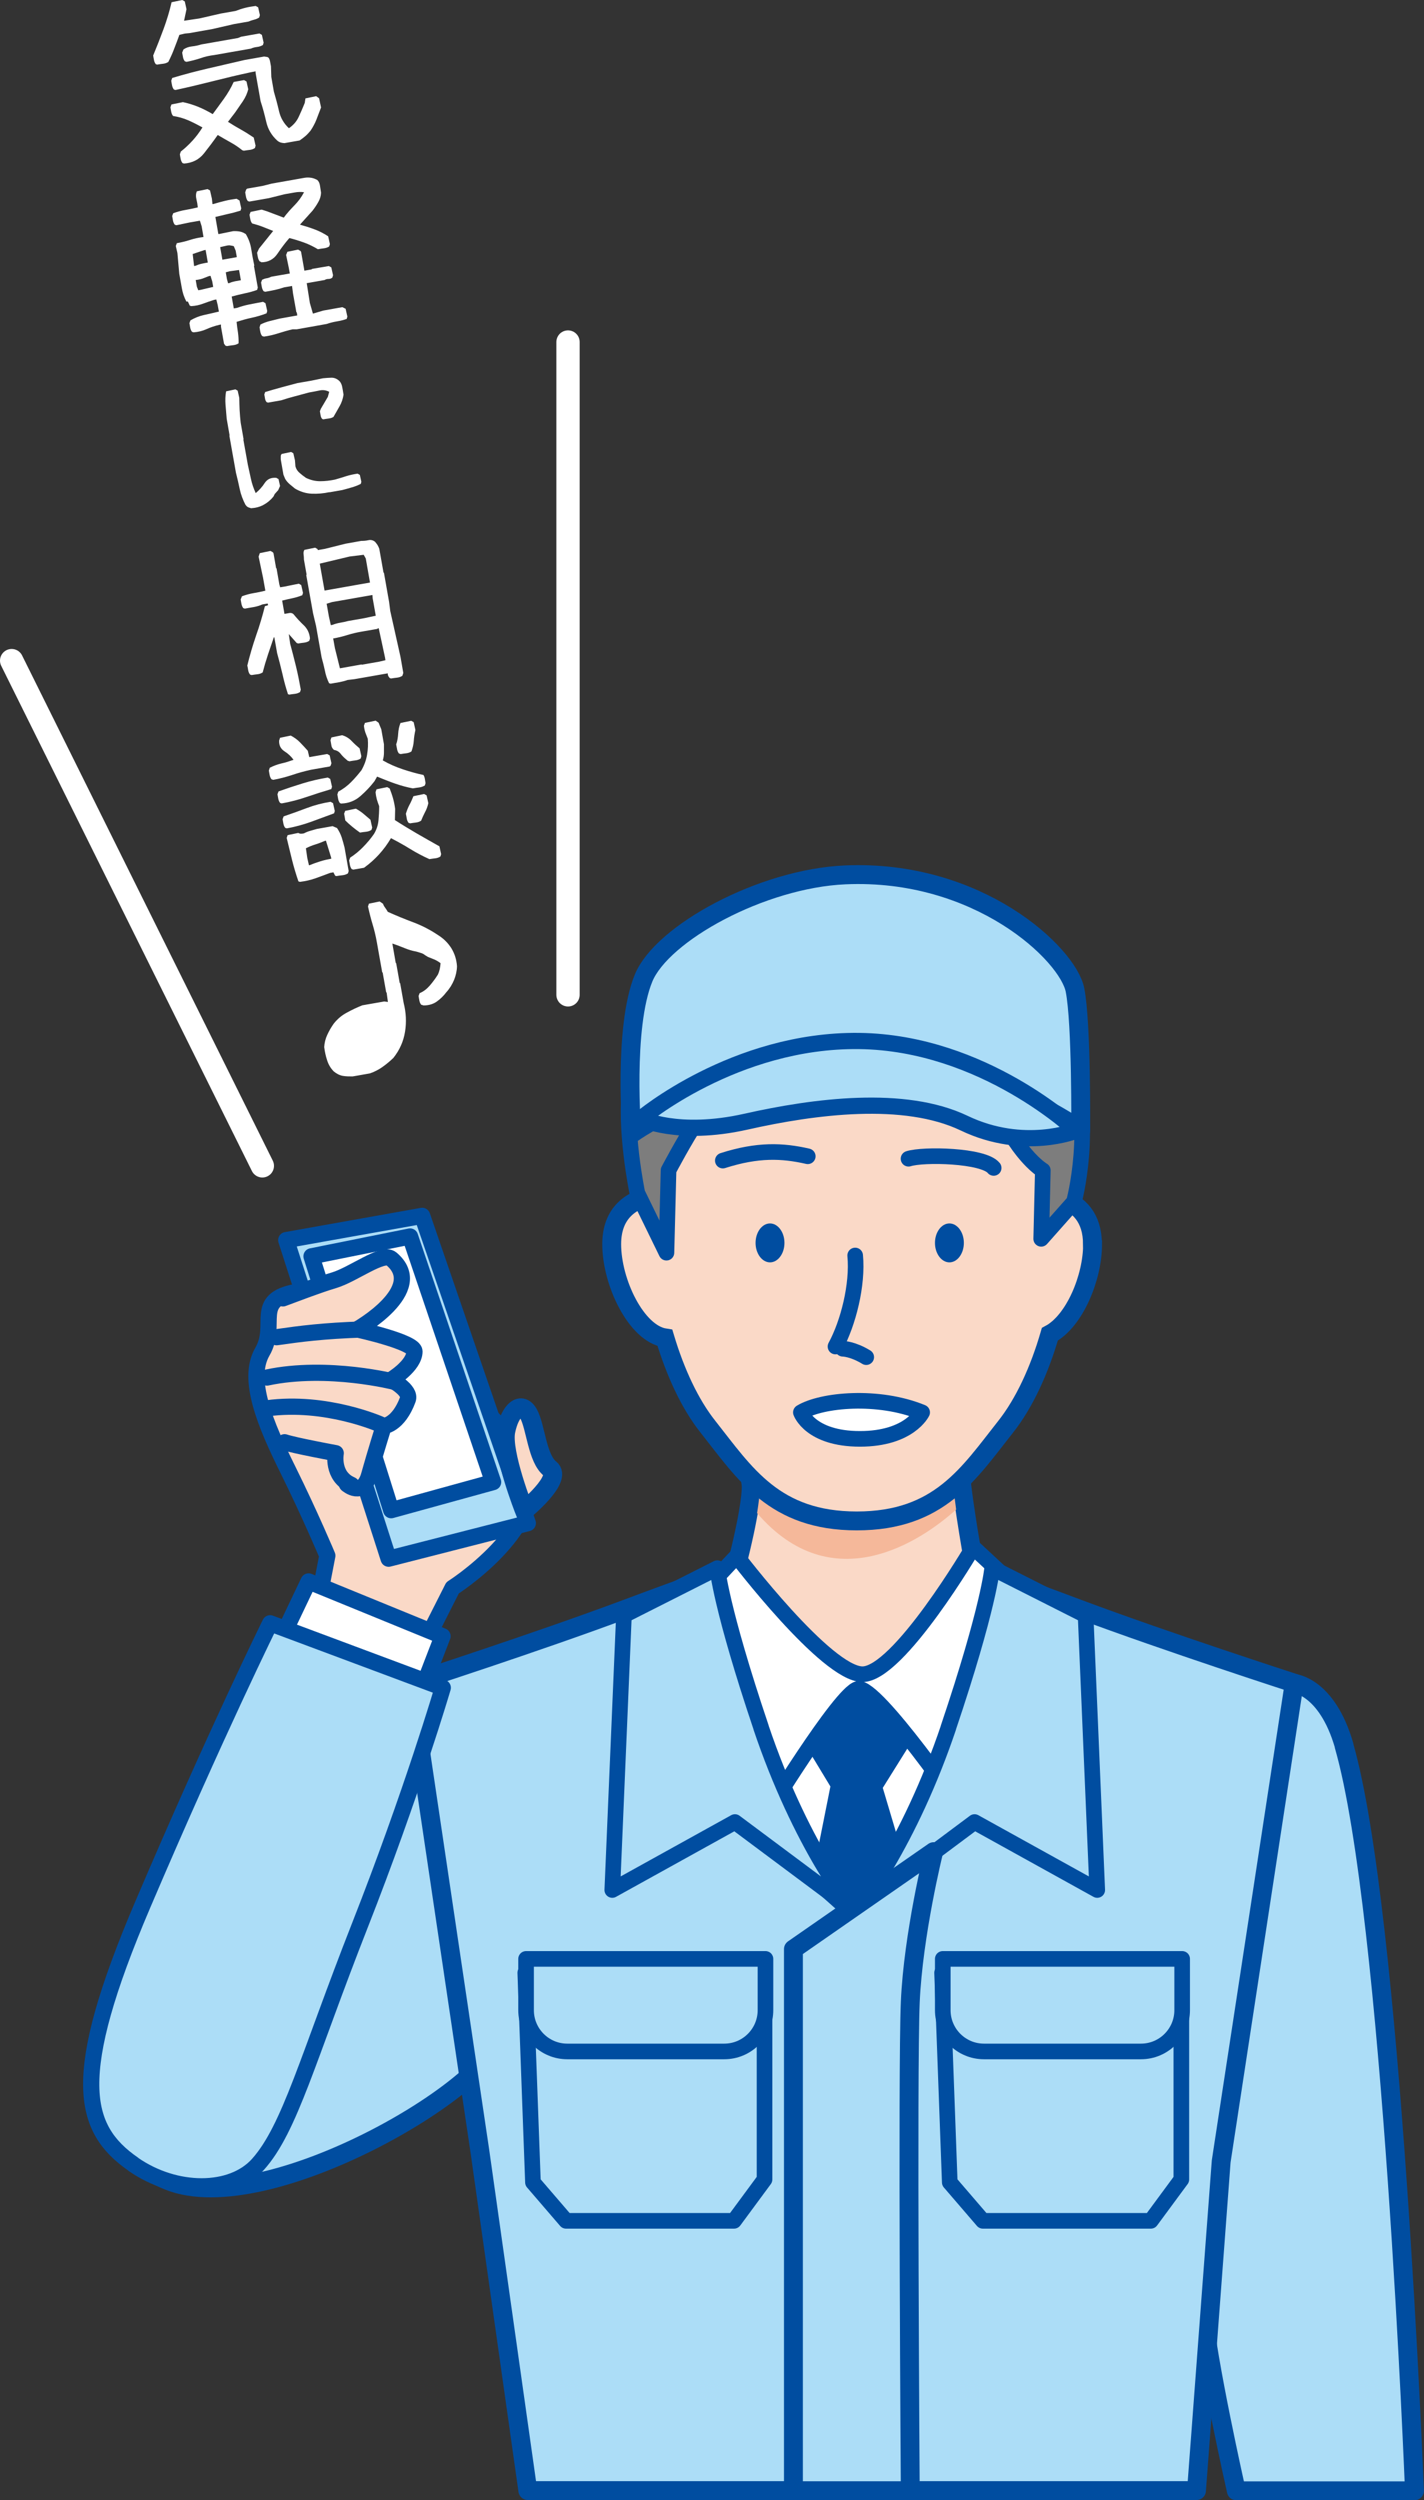
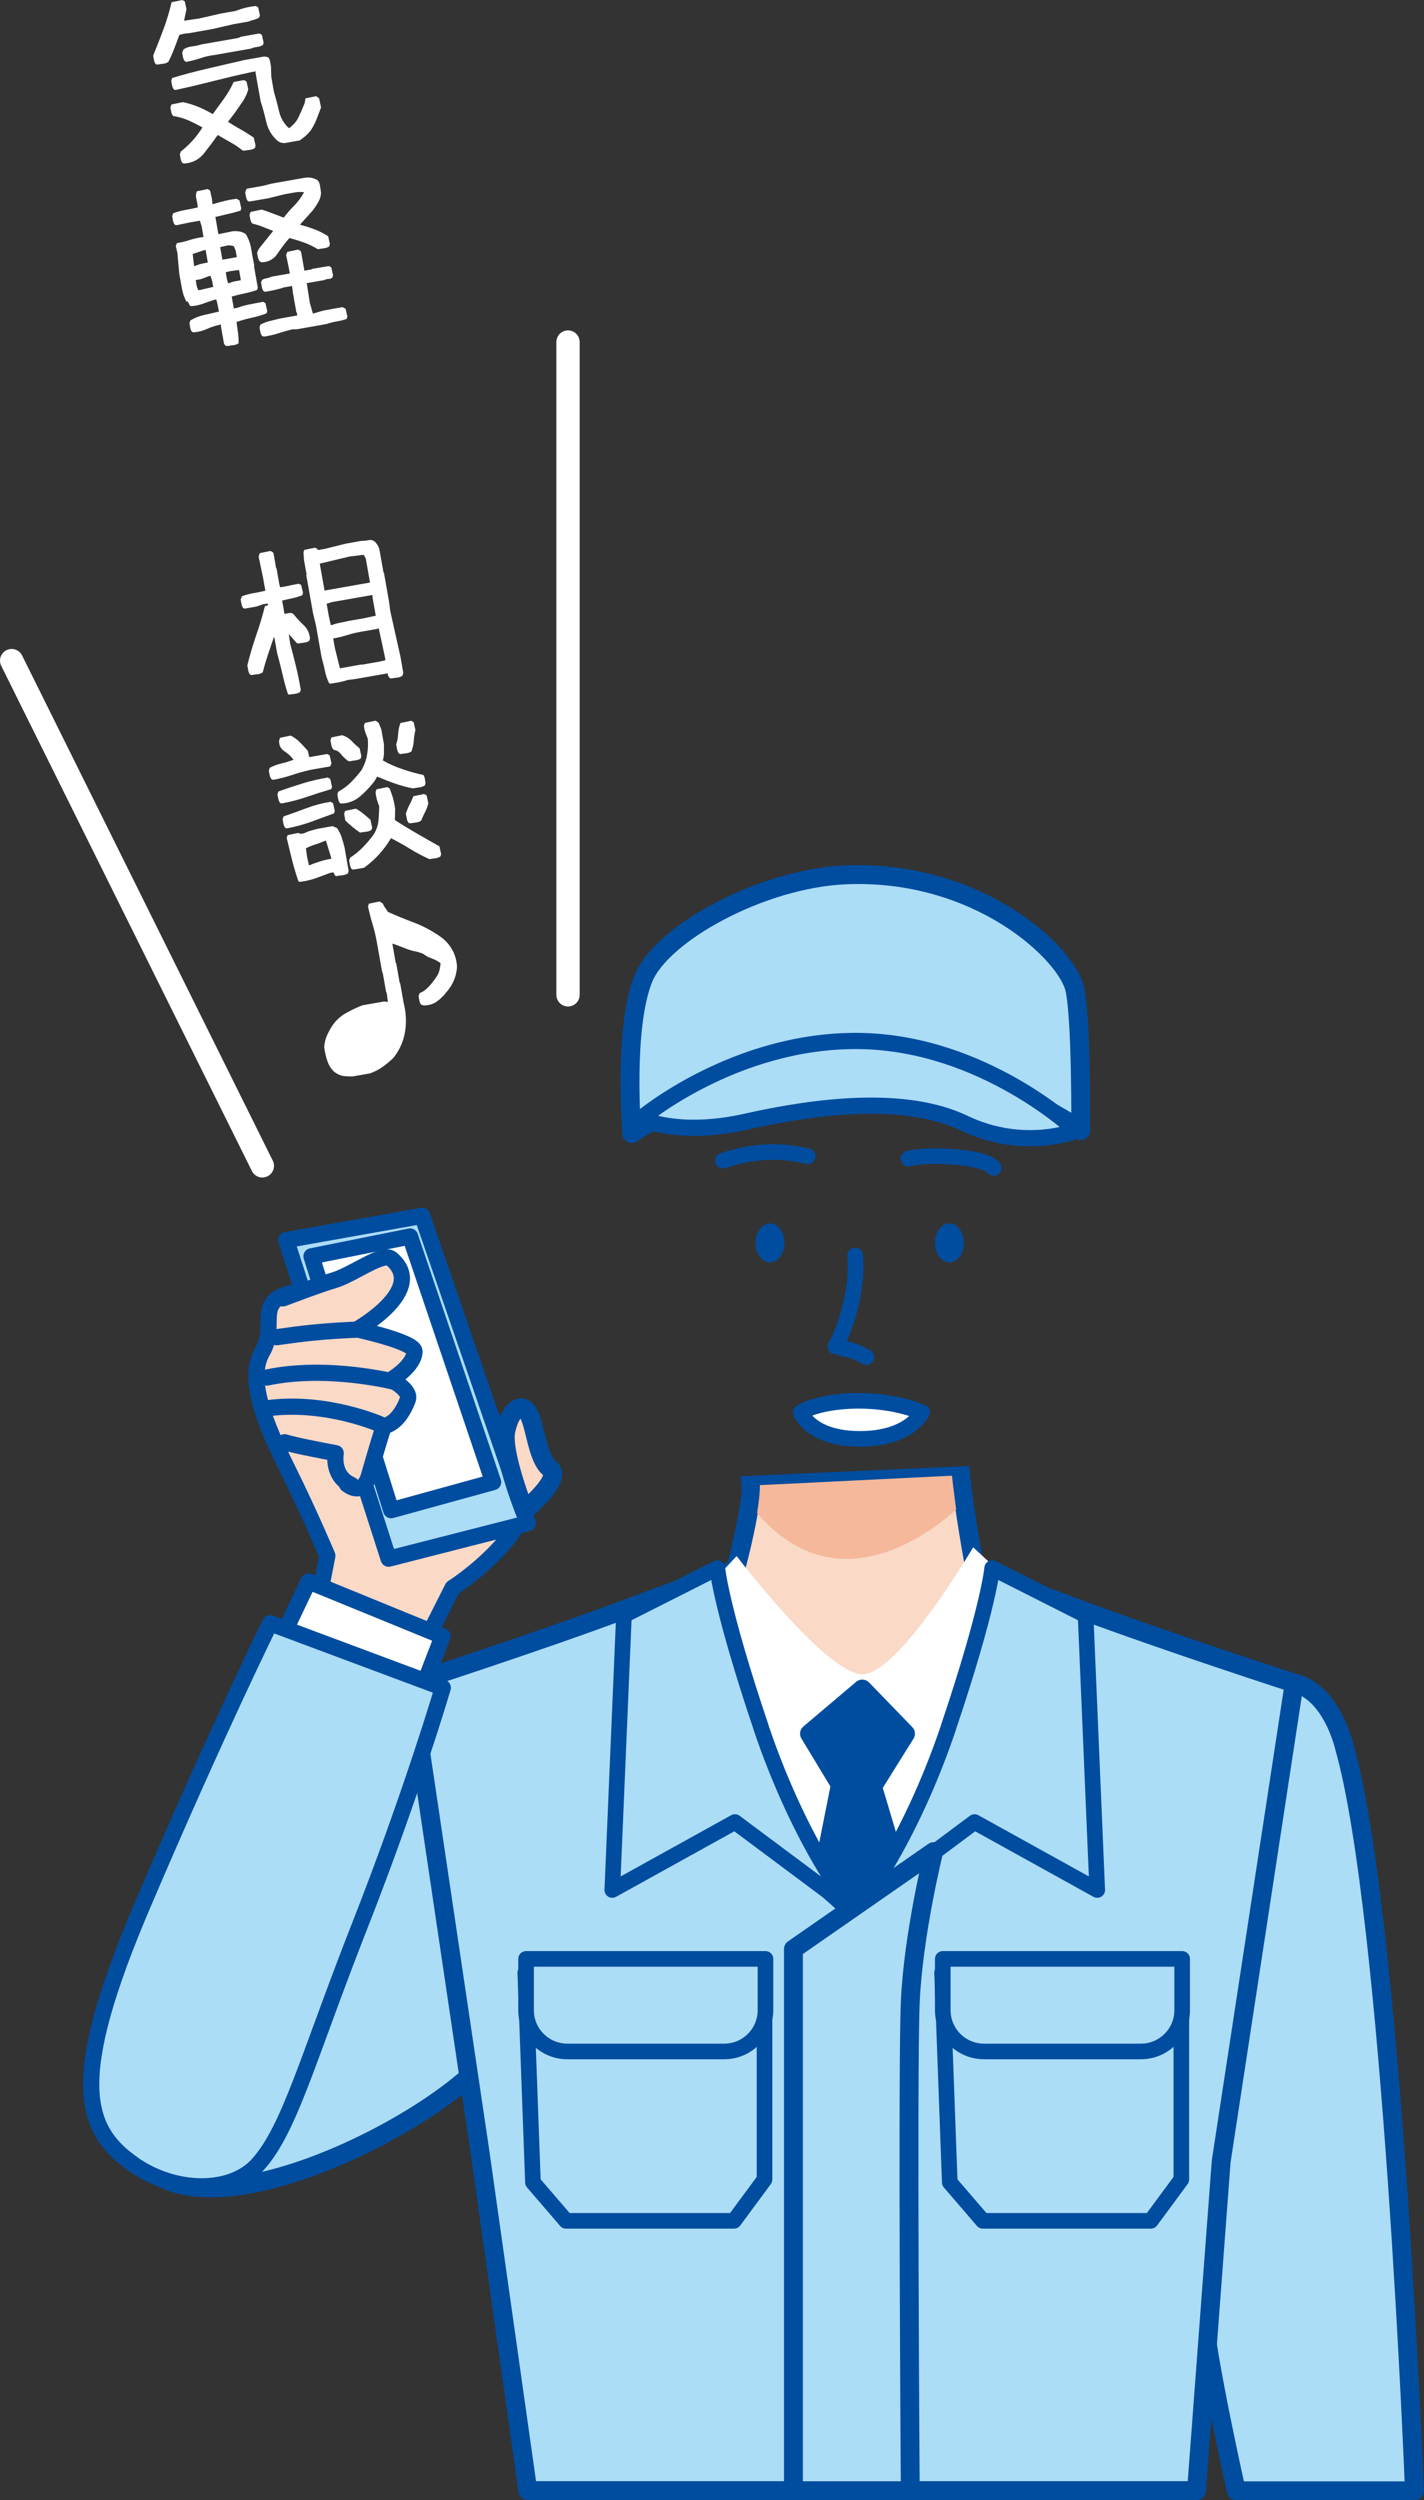
<svg xmlns="http://www.w3.org/2000/svg" id="_レイヤー_2" width="122.24" height="214.47" viewBox="0 0 122.24 214.47">
  <rect x="0" y="0" width="122.24" height="214.47" fill="#333333" stroke="none" />
  <defs>
    <style>.cls-1{fill:#7d7d7d;}.cls-1,.cls-2,.cls-3,.cls-4,.cls-5,.cls-6,.cls-7,.cls-8,.cls-9,.cls-10,.cls-11,.cls-12{stroke-linejoin:round;}.cls-1,.cls-2,.cls-3,.cls-4,.cls-5,.cls-6,.cls-7,.cls-8,.cls-10,.cls-11,.cls-13,.cls-12{stroke:#004da0;}.cls-1,.cls-4,.cls-6,.cls-7{stroke-width:1.34px;}.cls-2,.cls-3,.cls-4,.cls-6,.cls-7,.cls-8,.cls-9,.cls-10,.cls-11{stroke-linecap:round;}.cls-2,.cls-3,.cls-5,.cls-8,.cls-11{stroke-width:1.39px;}.cls-2,.cls-4,.cls-14{fill:#fff;}.cls-3,.cls-6,.cls-10{fill:#acddf7;}.cls-5,.cls-11,.cls-13{fill:#fad9c7;}.cls-14,.cls-15,.cls-16{stroke-width:0px;}.cls-7,.cls-8,.cls-9{fill:none;}.cls-9{stroke:#fff;stroke-width:2px;}.cls-10,.cls-13,.cls-12{stroke-width:1.62px;}.cls-13{stroke-miterlimit:10;}.cls-12,.cls-15{fill:#004da0;}.cls-16{fill:#f5b89a;}</style>
  </defs>
  <g id="_コンテンツ">
    <path class="cls-10" d="m115.39,149.76c-1.48-5.15-4.33-5.36-4.33-5.36-11.81,29.25-8.69,42.3-7.82,53.58.35,4.43,2.89,15.69,2.89,15.69h15.29s-1.93-49.62-6.04-63.9Z" />
    <path class="cls-10" d="m31.51,149.76c1.48-5.15,4.33-5.36,4.33-5.36,3.86,6.23,7.92,18.81,7.05,30.08-.35,4.43-19.94,15.94-28.38,12.61-8.44-3.34-.37-10.75-.37-10.75,0,0,13.27-12.29,17.37-26.57Z" />
    <path class="cls-10" d="m111.11,144.39s-10.92-3.53-18.47-6.35c-4.8-1.8-10.39-3.88-14.98-5.04v-.38c-.92-.26-1.75-.44-2.44-.51-.6-.06-1.29-.04-2.05.04-.76-.07-1.46-.09-2.05-.04-.69.07-1.52.25-2.44.51v.38c-4.59,1.17-10.18,3.25-14.98,5.04-7.55,2.82-18.47,6.35-18.47,6.35l5.96,40.12,4.12,29.14h57.4l2.12-28.24,6.27-41.02Z" />
    <path class="cls-13" d="m62.23,137.29s.7-1.46,1.53-5.18c.84-3.72.72-4.7.72-4.7l17.98-.81s.23,2.21.9,6.15c.67,3.94,1.18,5.43,1.18,5.43,0,0-6.5,10.1-10.16,10.77-3.66.67-12.16-11.65-12.16-11.65Z" />
    <path class="cls-14" d="m63.24,133.49s7.67,10.09,10.78,10.13c3.11.04,9.52-10.89,9.52-10.89l2.81,2.61s.71,5.74-.04,10.3c-.75,4.56-3.42,10.07-3.42,10.07,0,0-7.72,6.54-9.27,6.93-1.54.39-8.07-6.65-8.07-6.65,0,0-4.21-8.32-4.96-13.14-.75-4.81.15-6.71.15-6.71l2.5-2.66Z" />
    <polygon class="cls-12" points="73.83 164.52 77.47 161.88 74.9 153.25 77.73 148.72 74.02 144.89 69.49 148.72 72.14 153.1 70.46 161.52 73.83 164.52" />
-     <path class="cls-4" d="m63.24,133.49s7.67,10.09,10.78,10.13c3.11.04,9.52-10.89,9.52-10.89l2.81,2.61s.71,5.74-.04,10.3c-.75,4.56-3.42,10.07-3.42,10.07,0,0-7.71-11.21-9.25-10.83s-8.08,11.11-8.08,11.11c0,0-4.21-8.32-4.96-13.14-.75-4.81.15-6.71.15-6.71l2.5-2.66Z" />
    <path class="cls-6" d="m65.34,148.2c-3.48-10.32-3.76-13.68-3.76-13.68l-8.02,4.05-1,23.56,10.53-5.83,10.53,7.85c-.5-.29-4.94-6.03-8.29-15.96Z" />
    <path class="cls-6" d="m81.41,148.2c3.48-10.32,3.76-13.68,3.76-13.68l8.02,4.05,1,23.56-10.53-5.83-10.53,7.85c.5-.29,4.94-6.03,8.29-15.96Z" />
    <path class="cls-10" d="m80.15,158.84l-12.04,8.36v46.46h10.03s-.25-36.07,0-41.9c.25-5.83,2.01-12.92,2.01-12.92Z" />
    <polygon class="cls-6" points="65.63 186.96 65.63 169.23 45.09 169.23 45.75 187.21 48.59 190.51 63.01 190.51 65.63 186.96" />
    <path class="cls-6" d="m45.17,168.04h20.54v4.4c0,1.95-1.58,3.54-3.54,3.54h-13.47c-1.95,0-3.54-1.58-3.54-3.54v-4.4h0Z" />
    <polygon class="cls-6" points="101.41 186.96 101.41 169.23 80.87 169.23 81.53 187.21 84.37 190.51 98.79 190.51 101.41 186.96" />
    <path class="cls-6" d="m80.94,168.04h20.54v4.4c0,1.95-1.58,3.54-3.54,3.54h-13.47c-1.95,0-3.54-1.58-3.54-3.54v-4.4h0Z" />
    <path class="cls-16" d="m82.08,129.5c-.25-1.87-.36-2.91-.36-2.91l-16.49.81s.05.57-.24,2.4c6.46,7.5,14.05,2.43,17.08-.3Z" />
-     <path class="cls-13" d="m93.78,106.73c0-2.28-1.18-3.44-2.73-3.96-.42-5.23-2.28-9.93-5.06-13.45-3.18-4.02-7.58-6.51-12.44-6.51s-9.26,2.49-12.44,6.51c-2.75,3.47-4.58,8.08-5.04,13.23-1.93.37-3.56,1.51-3.56,4.18,0,3.28,2.11,7.66,4.57,8.04.89,2.96,2.14,5.67,3.69,7.62,3.18,4.02,5.7,8.08,12.78,8.08s9.6-4.06,12.78-8.08c1.6-2.02,2.9-4.85,3.79-7.93,2.12-1.13,3.67-4.85,3.67-7.72Z" />
-     <path class="cls-1" d="m57.21,107.46l.18-7.07s1.34-2.55,2.53-4.36c1.19-1.8,1.49-3,1.49-3,0,0,5.33-3.52,11.6-4.36-1.89,1.91-7.44,3.76-7.44,3.76,0,0,5.8.75,12.57-1.57,3.79-1.3,5.68-2.39,5.68-2.39,0,0,.16,3.1,1.98,6.97,1.82,3.87,3.72,4.96,3.72,4.96l-.14,5.87,2.81-3.17s1.78-6.46-.3-12.47c-1.11-3.21-2.05-4.71-4.91-8.08-2.86-3.37-7.1-4.46-8.99-4.3-1.46.12-3.65.36-3.65.36,0,0-2.3-1.4-6.11.04-3.81,1.44-5.98,2.34-8.84,5.23-2.86,2.89-4.77,5.98-5.27,9.15-.58,3.68.59,9.31.59,9.31l2.5,5.12Z" />
    <path class="cls-7" d="m62.05,99.56c3-.96,5.11-.87,7.29-.37" />
    <path class="cls-7" d="m77.99,99.4c1.26-.41,6.43-.3,7.31.79" />
    <path class="cls-7" d="m73.41,107.7c.24,2.51-.6,5.81-1.69,7.81" />
    <path class="cls-15" d="m67.34,106.62c0,.92-.56,1.67-1.24,1.67s-1.24-.75-1.24-1.67.56-1.67,1.24-1.67,1.24.75,1.24,1.67Z" />
    <path class="cls-15" d="m82.74,106.62c0,.92-.56,1.67-1.24,1.67s-1.24-.75-1.24-1.67.56-1.67,1.24-1.67,1.24.75,1.24,1.67Z" />
    <path class="cls-7" d="m72.35,115.7s.83,0,2.01.72" />
    <path class="cls-5" d="m27.1,138.51l8.92,3.29,2.83-5.59s7.69-4.86,6.73-10.13c-.46-2.52-5.91-5.97-6.04-8.46-.14-2.5-2.88-2.91-2.88-2.91,0,0-7.55-4.58-11.26-3.88-3.71.69-1.51,2.77-2.88,5.13-1.37,2.36.27,6.24,2.2,10.13,1.92,3.88,3.38,7.36,3.38,7.36l-.98,5.07Z" />
    <polygon class="cls-3" points="33.36 133.71 24.57 106.38 36.24 104.3 45.31 130.66 33.36 133.71" />
    <polygon class="cls-2" points="26.74 107.77 35.2 106.07 42.33 127.14 33.58 129.55 26.74 107.77" />
    <path class="cls-11" d="m24.29,111.38c1.41-.52,2.97-1.13,4.4-1.56,1.63-.49,4.16-2.45,4.9-1.84,3.16,2.64-2.94,6.06-2.94,6.06,0,0,4.93,1.07,4.93,1.89,0,1.24-2,2.43-2,2.43,0,0,1.72.89,1.43,1.69-.82,2.22-2.07,2.28-2.07,2.28,0,0-.82,2.64-1.24,4.16-.55,2.04-1.92.83-1.92.83" />
    <polygon class="cls-2" points="24.46 139.92 26.49 135.66 37.99 140.36 36.39 144.51 24.46 139.92" />
    <path class="cls-3" d="m11.44,185.65c-4.4-3.05-5.5-7.49.82-22.28,6.32-14.8,10.93-24.12,10.93-24.12l14.82,5.53s-2.66,9.06-7.13,20.42c-4.46,11.35-5.99,17.4-8.73,20.46-2.26,2.52-7.09,2.52-10.71,0Z" />
    <path class="cls-8" d="m22.92,118.17c5.22-1.11,11.04.39,11.04.39" />
    <path class="cls-8" d="m22.92,120.81c5.08-.69,9.73,1.38,9.73,1.38" />
    <path class="cls-8" d="m23.74,114.71c2.14-.3,3.85-.54,7.52-.67" />
    <path class="cls-8" d="m24.43,123.72c.82.28,4.39.94,4.39.94,0,0-.37,1.98,1.35,2.72" />
    <path class="cls-4" d="m73.82,123.43c4.26,0,5.34-2.27,5.34-2.27-3.78-1.55-8.63-1.08-10.41,0,0,0,.8,2.27,5.07,2.27Z" />
    <path class="cls-13" d="m45.01,129.57s-1.96-4.94-1.59-6.8c.37-1.85,1.35-2.6,1.96-1.48s.73,3.83,1.84,4.7-2.2,3.58-2.2,3.58Z" />
    <path class="cls-10" d="m54.24,97.24s8.13-5.89,19.92-5.77c11.79.13,18.61,5.51,18.61,5.51,0,0,.08-9.2-.49-12.06-.61-3.08-8.29-10.38-19.74-9.87-7.16.32-15.7,5-17.29,8.84-1.76,4.26-1.01,13.34-1.01,13.34Z" />
    <path class="cls-3" d="m55.02,95.96s8.03-6.79,18.73-6.66c10.7.13,18.65,7.69,18.65,7.69,0,0-4.49,1.82-9.63-.64-5.14-2.46-12.86-1.45-18.73-.13-5.88,1.32-9.02-.26-9.02-.26Z" />
    <path class="cls-14" d="m13.51,5.55l-.13-.04c-.08-.09-.13-.21-.16-.35-.03-.14-.05-.28-.07-.4.31-.75.61-1.51.89-2.27.28-.76.51-1.52.69-2.3l.92-.19.21.12.15.67-.21.99,1.33-.2,1.83-.42,1.26-.22c.28-.11.56-.2.84-.27.28-.07.58-.12.89-.16l.21.12.15.67-.06.2c-.13.09-.28.15-.44.19s-.32.09-.48.16l-1.26.22-1.83.42-1.97.35-.41.04-.46.11c-.14.39-.29.78-.44,1.17-.15.4-.32.78-.51,1.15-.13.09-.28.14-.45.16-.17.02-.33.04-.49.07Zm2.29,8.48l-.13-.04c-.08-.09-.13-.21-.16-.35s-.05-.28-.07-.4l.08-.24c.35-.27.69-.59,1.01-.94.32-.35.6-.73.85-1.13-.4-.22-.81-.43-1.22-.61-.41-.18-.85-.3-1.3-.37-.08-.09-.13-.21-.16-.35-.03-.14-.05-.28-.07-.4l.09-.24.98-.2c.44.09.88.23,1.31.4.43.18.85.39,1.25.63.32-.44.65-.88.97-1.33s.6-.92.83-1.43l.89-.16.21.12.15.67c-.09.35-.24.69-.46,1.02-.22.32-.44.64-.66.96l-.62.81c.36.23.72.45,1.1.66.38.21.74.44,1.11.69l.16.7-.06.2c-.13.09-.28.14-.45.16-.17.02-.33.04-.5.07l-.13-.04c-.32-.26-.66-.49-1.03-.69-.36-.2-.72-.41-1.08-.62-.37.53-.77,1.06-1.19,1.59-.43.53-.99.81-1.71.86Zm8.67-1.75c-.13,0-.25-.02-.36-.05-.11-.03-.22-.09-.32-.18-.48-.44-.79-.97-.93-1.58-.14-.61-.3-1.21-.49-1.79l-.43-2.43v-.13s-.42.08-.42.08c-1.08.23-2.16.49-3.23.76-1.07.27-2.15.53-3.23.76l-.13-.04c-.08-.09-.13-.21-.16-.35s-.05-.28-.07-.4l.08-.24c1.02-.31,2.06-.58,3.09-.82,1.04-.24,2.07-.48,3.11-.72l1.69-.3c.06.01.14.02.21.03.08,0,.14.04.19.09.06.1.1.21.12.34s.05.26.07.38l.03.91.22,1.26c.16.54.31,1.1.44,1.67.13.57.41,1.06.85,1.47.38-.26.66-.58.84-.97.18-.39.36-.79.52-1.2l.06-.39.92-.19.25.18.17.79c-.13.34-.26.68-.39,1.02-.13.34-.31.67-.52.98-.14.17-.29.33-.44.46-.16.13-.32.26-.49.37l-1.26.22Zm-8.47-6.98l-.13-.04c-.08-.09-.13-.21-.16-.35-.03-.14-.05-.28-.07-.4l.11-.27c.21-.14.45-.23.73-.26.28-.03.55-.09.81-.17l3.14-.55.27-.11,1.57-.28.21.12.15.67-.06.2c-.15.09-.32.15-.51.17-.19.02-.36.07-.52.14l-3.14.55c-.41.05-.82.14-1.21.28-.39.13-.79.23-1.2.31Z" />
    <path class="cls-14" d="m19.48,29.69l-.13-.04-.12-.17-.26-1.45v-.19s-.12.02-.12.02c-.39.09-.76.21-1.11.37-.35.16-.73.25-1.12.28l-.13-.04c-.08-.09-.13-.21-.16-.35-.02-.14-.05-.28-.07-.4l.09-.24c.36-.21.76-.37,1.17-.46.42-.09.84-.19,1.27-.29l-.1-.55-.12-.49-.18.03c-.32.1-.64.21-.96.33-.32.12-.65.19-1.01.21l-.13-.04-.16-.35h-.13c-.19-.36-.32-.74-.39-1.15s-.15-.82-.22-1.23l-.16-1.78-.14-.61.09-.24c.39-.07.77-.16,1.14-.28.37-.12.75-.2,1.15-.25l-.16-.92-.15-.48-.86.15-1.16.24-.13-.04c-.08-.09-.13-.21-.16-.35-.02-.14-.05-.28-.07-.4l.09-.24c.34-.12.69-.22,1.05-.28.36-.06.71-.14,1.06-.22-.02-.23-.06-.46-.12-.71-.06-.24-.05-.47.04-.67l.92-.19.21.12.16.7.05.47.12-.02c.3-.09.62-.18.95-.26s.67-.14,1-.18l.25.15.15.67-.06.2c-.34.1-.69.2-1.06.28-.37.09-.73.17-1.1.26l.25,1.45.04.02,1.23-.25c.19-.01.38,0,.56.03.19.03.36.11.53.22.24.4.4.83.47,1.3.07.46.16.93.26,1.4l-.03.04.33,1.85-.06.2c-.36.13-.72.23-1.09.3-.37.08-.73.17-1.09.27l.18,1.02.28-.05c.36-.13.72-.23,1.09-.3.37-.07.75-.15,1.14-.22l.21.12.15.67-.06.2c-.42.16-.84.29-1.28.38s-.87.22-1.29.35c.03.31.07.62.12.93.04.31.06.61.05.91-.13.09-.28.14-.45.16-.17.02-.33.04-.49.07Zm-1.64-7.17l-.19-1.08-.12.02-.99.33.12,1.03.12-.02c.16-.07.33-.13.51-.17s.37-.08.55-.11Zm.46,2.08l-.08-.46-.15-.48-.15.03c-.18.07-.36.14-.54.21-.18.06-.37.1-.58.12l.1.58.12.3.22-.04,1.07-.25Zm2.03-2.55l-.1-.55-.16-.38c-.09-.03-.18-.05-.27-.06-.09-.02-.18-.02-.29,0l-.61.14.19,1.08,1.23-.22Zm.35,2l-.16-.89-.81.11-.33.09.1.58.1.36.12-.02c.14-.07.29-.11.47-.15.17-.03.34-.06.51-.09Zm1.75-1.58l-.13-.04c-.08-.09-.13-.21-.16-.35s-.05-.28-.07-.4l.16-.35,1.22-1.52c-.3-.12-.59-.23-.89-.35-.3-.12-.6-.21-.91-.29-.08-.09-.13-.21-.16-.35-.03-.14-.05-.28-.07-.4l.09-.24.95-.2c.31.09.63.2.95.33.32.12.63.24.95.36.27-.37.58-.71.91-1.05.33-.33.61-.71.83-1.13-.26-.04-.53-.03-.81.02s-.56.1-.85.15l-1.37.34-1.66.29-.13-.04c-.08-.09-.13-.21-.16-.35s-.05-.28-.07-.4l.08-.24.08-.08,1.32-.23.79-.2,2.83-.5c.18-.03.37-.03.56,0,.19.03.36.1.53.19.13.12.2.29.23.5.03.21.06.4.09.59-.01.28-.09.54-.23.79s-.3.49-.49.74l-1.09,1.21c.42.12.84.25,1.24.4.41.15.8.35,1.18.6l.15.67-.06.2c-.13.09-.29.14-.46.16-.18.02-.35.05-.51.08-.38-.23-.77-.42-1.18-.57-.41-.15-.83-.28-1.27-.39-.35.4-.69.85-1.02,1.34-.33.49-.8.74-1.41.74Zm.21,6.4l-.13-.04c-.08-.09-.13-.21-.16-.35s-.05-.28-.07-.4l.08-.24c.25-.13.52-.23.8-.3.28-.07.57-.14.85-.21l1.51-.27-.04-.25-.04-.03-.29-1.63-.08-.62-.68.12c-.26.09-.52.16-.79.22s-.54.11-.83.16l-.13-.04c-.08-.09-.13-.21-.16-.35-.02-.14-.05-.28-.07-.4l.09-.24c.12-.06.25-.11.39-.13s.27-.07.39-.13l1.6-.28-.09-.49-.23-1.1.11-.27.92-.19.21.12.05.09.28,1.6.62-.11.03-.04,1.45-.25.21.12.15.67-.06.2c-.09.08-.2.12-.33.12-.13,0-.24.03-.33.09l-1.54.27.27,1.7.26.91.09-.02.81-.24,1.63-.29.28.14.15.67-.06.2c-.26.09-.54.16-.84.21-.3.05-.59.12-.87.22l-2.58.46h-.35c-.41.09-.81.21-1.22.34-.41.13-.83.23-1.27.29Z" />
-     <path class="cls-14" d="m21.51,43.58c-.1-.02-.18-.05-.25-.09-.07-.04-.13-.11-.19-.19-.22-.42-.39-.87-.49-1.34-.1-.47-.21-.95-.33-1.43l-.56-3.15.02-.03-.25-1.43c-.03-.4-.07-.8-.1-1.19-.03-.39-.02-.78.05-1.16l.8-.17.19.11.14.62c0,.35.02.7.03,1.05.02.35.05.71.09,1.07l.25,1.43-.02.03.38,2.13c.09.41.18.82.27,1.24.09.42.23.82.41,1.22.29-.24.55-.52.77-.86s.55-.49,1-.45l.19.11.13.59-.16.36-.3.33-.1.21c-.24.3-.53.54-.86.72-.33.18-.7.27-1.1.29Zm6.27-7.6l-.12-.04c-.07-.08-.12-.18-.14-.31-.02-.13-.04-.24-.06-.35l.08-.21.6-1.02.12-.44c-.27-.14-.55-.18-.85-.11-.3.06-.6.12-.89.17-.39.11-.79.21-1.19.32-.41.11-.8.22-1.19.35l-1.13.2-.12-.04c-.07-.08-.12-.18-.14-.31-.02-.13-.04-.24-.06-.35l.07-.21c.46-.14.92-.27,1.39-.4.47-.13.93-.25,1.39-.37l1.16-.2,1.02-.21c.25-.03.5-.04.74-.05.24,0,.46.09.66.27.14.14.22.32.26.54.04.22.08.43.11.65-.05.34-.16.67-.33.97s-.35.62-.53.93c-.12.08-.25.12-.41.14-.15.02-.3.04-.45.07Zm.49,6.24c-.5.11-1,.15-1.51.13-.5-.02-.98-.17-1.44-.44-.15-.12-.3-.25-.46-.38-.15-.13-.28-.28-.38-.45l-.15-.36-.23-1.32c0-.08,0-.15,0-.24,0-.08.02-.16.09-.22l.8-.17.19.11.14.61.04.52c.06.21.17.4.35.55.17.15.36.3.55.43.39.19.79.29,1.22.29.43,0,.85-.05,1.28-.14.32-.09.63-.19.95-.29.32-.1.65-.17.99-.22l.19.11.13.59-.05.18c-.24.12-.49.22-.77.3s-.55.16-.83.23l-1.08.19Z" />
    <path class="cls-14" d="m24.85,59.59l-.13-.04c-.19-.58-.35-1.17-.48-1.76-.14-.59-.29-1.18-.45-1.76l-.24-1.35-.04-.02c-.17.5-.34,1-.51,1.5-.17.51-.32,1.02-.45,1.52-.13.09-.28.14-.45.16-.17.02-.33.04-.5.07l-.13-.04c-.08-.09-.13-.21-.16-.35-.02-.14-.05-.29-.08-.43.21-.86.46-1.71.75-2.56.3-.85.55-1.69.76-2.53l.27-.08-.03-.15-.46.08c-.22.1-.45.17-.71.22-.26.04-.52.09-.79.14l-.13-.04c-.08-.09-.13-.21-.16-.35-.03-.14-.05-.28-.07-.4l.11-.27c.32-.12.65-.21,1-.27s.69-.13,1.01-.21l-.2-1.11-.38-1.81.1-.3.92-.19.21.12.05.09.22,1.26.04.03.24,1.38.07.24.37-.06,1.23-.25.21.12.15.67-.06.2c-.28.11-.56.2-.86.26-.3.06-.59.13-.87.2l.2,1.14c.12-.02.26-.04.4-.07s.27,0,.37.09c.27.33.56.65.88.95.32.3.5.69.54,1.14l-.06.2c-.13.09-.28.14-.45.16s-.33.04-.5.07l-.13-.04-.68-.77.12.84c.18.65.34,1.29.5,1.94.16.65.29,1.31.41,1.99l-.06.2c-.13.09-.28.14-.45.16-.17.02-.33.04-.5.07Zm8.74-1.38l-.13-.04c-.05-.05-.09-.12-.13-.18-.03-.07-.05-.15-.04-.23l-2.86.5-.59.07c-.22.08-.46.14-.71.19-.26.04-.51.09-.75.13l-.13-.04c-.17-.35-.29-.71-.36-1.08-.08-.37-.17-.74-.28-1.13l-.48-2.71-.26-1.1-.58-3.26.03-.04-.23-1.29c0-.15-.01-.29-.03-.44s0-.28.07-.39l.92-.19.21.12.02.09.62-.11,1.76-.44,1.35-.24c.19,0,.39-.01.61-.06.21-.05.41,0,.58.14.08.09.15.19.21.28.06.1.11.2.15.32l.36,2.03.04.03.44,2.49.1.78.88,3.94.24,1.38-.08.24c-.13.09-.28.14-.45.16-.17.02-.33.04-.5.07Zm-1.83-8.24l-.36-2.06-.18-.32-1.21.15-2.56.61.41,2.31,3.91-.69Zm.5,2.86l-.27-1.51-.02-.28-3.48.61-.45.14.19,1.08.17.76.15-.03c.2-.08.41-.14.65-.18.24-.04.47-.09.69-.15l1.38-.24.98-.21Zm.83,3.82l-.04-.25-.54-2.51-.09.02-.03.04-1.39.24c-.41.07-.81.17-1.2.29-.39.12-.79.22-1.2.29l.15.83.43,1.73,1.85-.33.04.02,1.48-.26.55-.13Z" />
    <path class="cls-14" d="m23.44,66.89l-.13-.04c-.08-.09-.13-.21-.16-.35s-.05-.28-.07-.4l.08-.24c.31-.16.64-.28,1-.37.36-.08.7-.19,1.04-.31-.2-.28-.46-.53-.78-.73-.32-.21-.48-.51-.46-.92l.08-.24.92-.19c.3.16.57.35.8.59s.45.47.66.71l.13.55,1.54-.27.21.12.15.67-.06.2-.08.08-1.6.28c-.55.12-1.1.27-1.63.45-.54.18-1.09.32-1.64.42Zm.74,2.03l-.13-.04c-.08-.09-.13-.21-.16-.35s-.05-.28-.07-.4l.09-.24c.7-.25,1.39-.48,2.08-.69.69-.21,1.41-.38,2.15-.5l.21.12.15.67-.06.2c-.7.21-1.4.43-2.1.67-.7.24-1.42.43-2.16.56Zm.44,2.14l-.13-.04c-.08-.09-.13-.21-.16-.35s-.05-.28-.07-.4l.09-.24c.66-.22,1.32-.46,1.98-.71.66-.25,1.35-.43,2.05-.54l.21.12.15.67-.06.2c-.66.24-1.32.49-1.98.73-.67.24-1.36.43-2.08.56Zm4.28,4.1l-.13-.04-.15-.29-.28.05c-.42.16-.83.31-1.25.46-.42.15-.87.25-1.34.31l-.13-.04c-.21-.6-.39-1.21-.55-1.84-.15-.63-.31-1.26-.46-1.89l.08-.24.92-.19c.07.05.15.07.23.07.08,0,.17-.01.25-.03.17-.09.36-.17.55-.22s.38-.11.56-.16l1.35-.24.38.16c.17.25.3.51.4.8.09.29.18.59.25.89l.35,2-.06.2c-.13.09-.29.14-.46.16-.18.02-.35.04-.51.07Zm-.46-1.5l-.02-.12-.44-1.42h-.06c-.28.12-.56.23-.85.32-.29.09-.56.2-.81.33l.12.84.14.61h.06c.3-.13.6-.23.91-.33s.63-.17.96-.23Zm1.54-8.36l-.13-.04-.15-.13c-.17-.14-.33-.3-.46-.47-.14-.18-.33-.29-.57-.33-.12-.1-.2-.23-.22-.37-.02-.14-.05-.3-.08-.46l.08-.24.92-.19c.31.09.58.25.8.48s.45.44.7.65l.15.67-.06.2c-.13.09-.29.14-.46.16-.18.02-.35.05-.51.08Zm-.66,3.64l-.13-.04c-.08-.09-.13-.21-.16-.35-.03-.14-.05-.28-.07-.4l.08-.24c.41-.22.77-.49,1.09-.81s.62-.67.9-1.03c.24-.42.4-.86.48-1.32.08-.46.1-.92.06-1.38-.07-.18-.14-.36-.21-.54-.06-.18-.1-.37-.12-.58l.09-.24.92-.19.25.18.23.56.23,1.29c0,.23,0,.47,0,.7,0,.23-.03.46-.1.68.54.31,1.11.56,1.71.76s1.19.37,1.78.49c.06.1.1.21.12.33s.04.25.06.37l-.06.2c-.15.09-.32.15-.49.17-.18.02-.36.05-.54.08-.52-.1-1.04-.24-1.55-.42s-1.01-.38-1.52-.59l-.22.39c-.36.47-.77.9-1.22,1.29s-.99.61-1.62.63Zm1.58,2.48c-.22-.15-.44-.32-.66-.5-.22-.18-.42-.36-.6-.54l-.1-.58.09-.24.92-.19c.23.13.45.27.65.44.2.17.4.34.6.51l.15.67-.06.2c-.13.09-.29.14-.46.16-.18.02-.35.04-.51.07Zm5.96,2.28c-.57-.26-1.13-.55-1.66-.88-.53-.33-1.08-.63-1.64-.92-.29.5-.63.96-1.02,1.39-.39.43-.82.81-1.29,1.15l-.92.16-.13-.04c-.08-.09-.13-.21-.16-.35-.02-.14-.05-.28-.07-.4l.09-.24c.4-.26.77-.56,1.11-.91s.66-.72.94-1.13c.21-.35.34-.74.38-1.15.04-.41.06-.81.06-1.22-.08-.2-.14-.39-.2-.58-.05-.19-.09-.4-.11-.63l.08-.24.92-.19.21.12c.11.28.21.56.29.85.08.29.14.59.18.9l-.02.96c.62.4,1.25.78,1.9,1.16.65.37,1.29.74,1.92,1.09l.15.67-.06.2c-.13.09-.28.14-.45.16-.17.02-.33.04-.5.07Zm-2.48-9.02l-.13-.04c-.08-.09-.13-.21-.16-.35-.03-.14-.05-.29-.08-.43.1-.29.15-.6.17-.92.02-.32.08-.63.2-.92l.92-.19.21.12.15.67c-.07.31-.12.62-.14.93s-.09.61-.2.91c-.13.09-.28.14-.45.16-.17.02-.33.04-.5.07Zm.83,5.95l-.13-.04c-.08-.09-.13-.21-.16-.35-.02-.14-.05-.29-.08-.43.08-.27.18-.52.31-.77.13-.24.24-.49.34-.74l.92-.19.21.12.15.67c-.06.26-.15.52-.28.76-.13.25-.24.49-.34.74-.13.09-.28.14-.45.16s-.33.04-.5.07Z" />
    <path class="cls-14" d="m30.27,92.34c-.29,0-.58,0-.85-.05-.27-.05-.53-.18-.78-.39-.26-.27-.45-.59-.56-.95-.12-.36-.2-.74-.25-1.13.02-.36.11-.71.26-1.04.15-.33.34-.66.56-.97.31-.39.68-.71,1.12-.94.43-.24.88-.45,1.33-.63l1.88-.33.32.04-.11-.8-.04-.03-.3-1.69-.04-.02-.46-2.58c-.09-.53-.22-1.05-.37-1.55-.15-.5-.28-1.01-.39-1.52l.08-.24.92-.19.29.2c.04.12.1.23.19.35.08.11.16.23.22.34.71.32,1.44.62,2.19.9.75.28,1.46.65,2.13,1.1.48.3.85.67,1.14,1.13.28.46.44.97.48,1.54-.01.4-.1.79-.25,1.17-.16.38-.37.73-.66,1.05-.24.32-.52.59-.83.81s-.69.33-1.13.33l-.2-.06c-.08-.09-.13-.21-.16-.35-.02-.14-.05-.28-.07-.4l.09-.24c.33-.14.62-.36.87-.65.25-.29.48-.6.69-.93.08-.16.13-.33.17-.49.03-.17.06-.33.07-.5-.17-.14-.35-.24-.53-.32-.18-.07-.36-.15-.55-.22l-.25-.15c-.1-.09-.22-.15-.35-.19l-.4-.12c-.35-.06-.7-.17-1.04-.31-.34-.14-.68-.27-1.02-.38l.29,1.66.04.03.3,1.69.04.02.3,1.69c.21.83.25,1.65.12,2.47-.13.82-.46,1.57-1,2.25-.29.28-.6.54-.94.78-.34.24-.7.42-1.08.55l-1.48.26Z" />
    <line class="cls-9" x1="1" y1="56.67" x2="22.52" y2="100.01" />
    <line class="cls-9" x1="48.76" y1="29.34" x2="48.76" y2="85.34" />
  </g>
</svg>